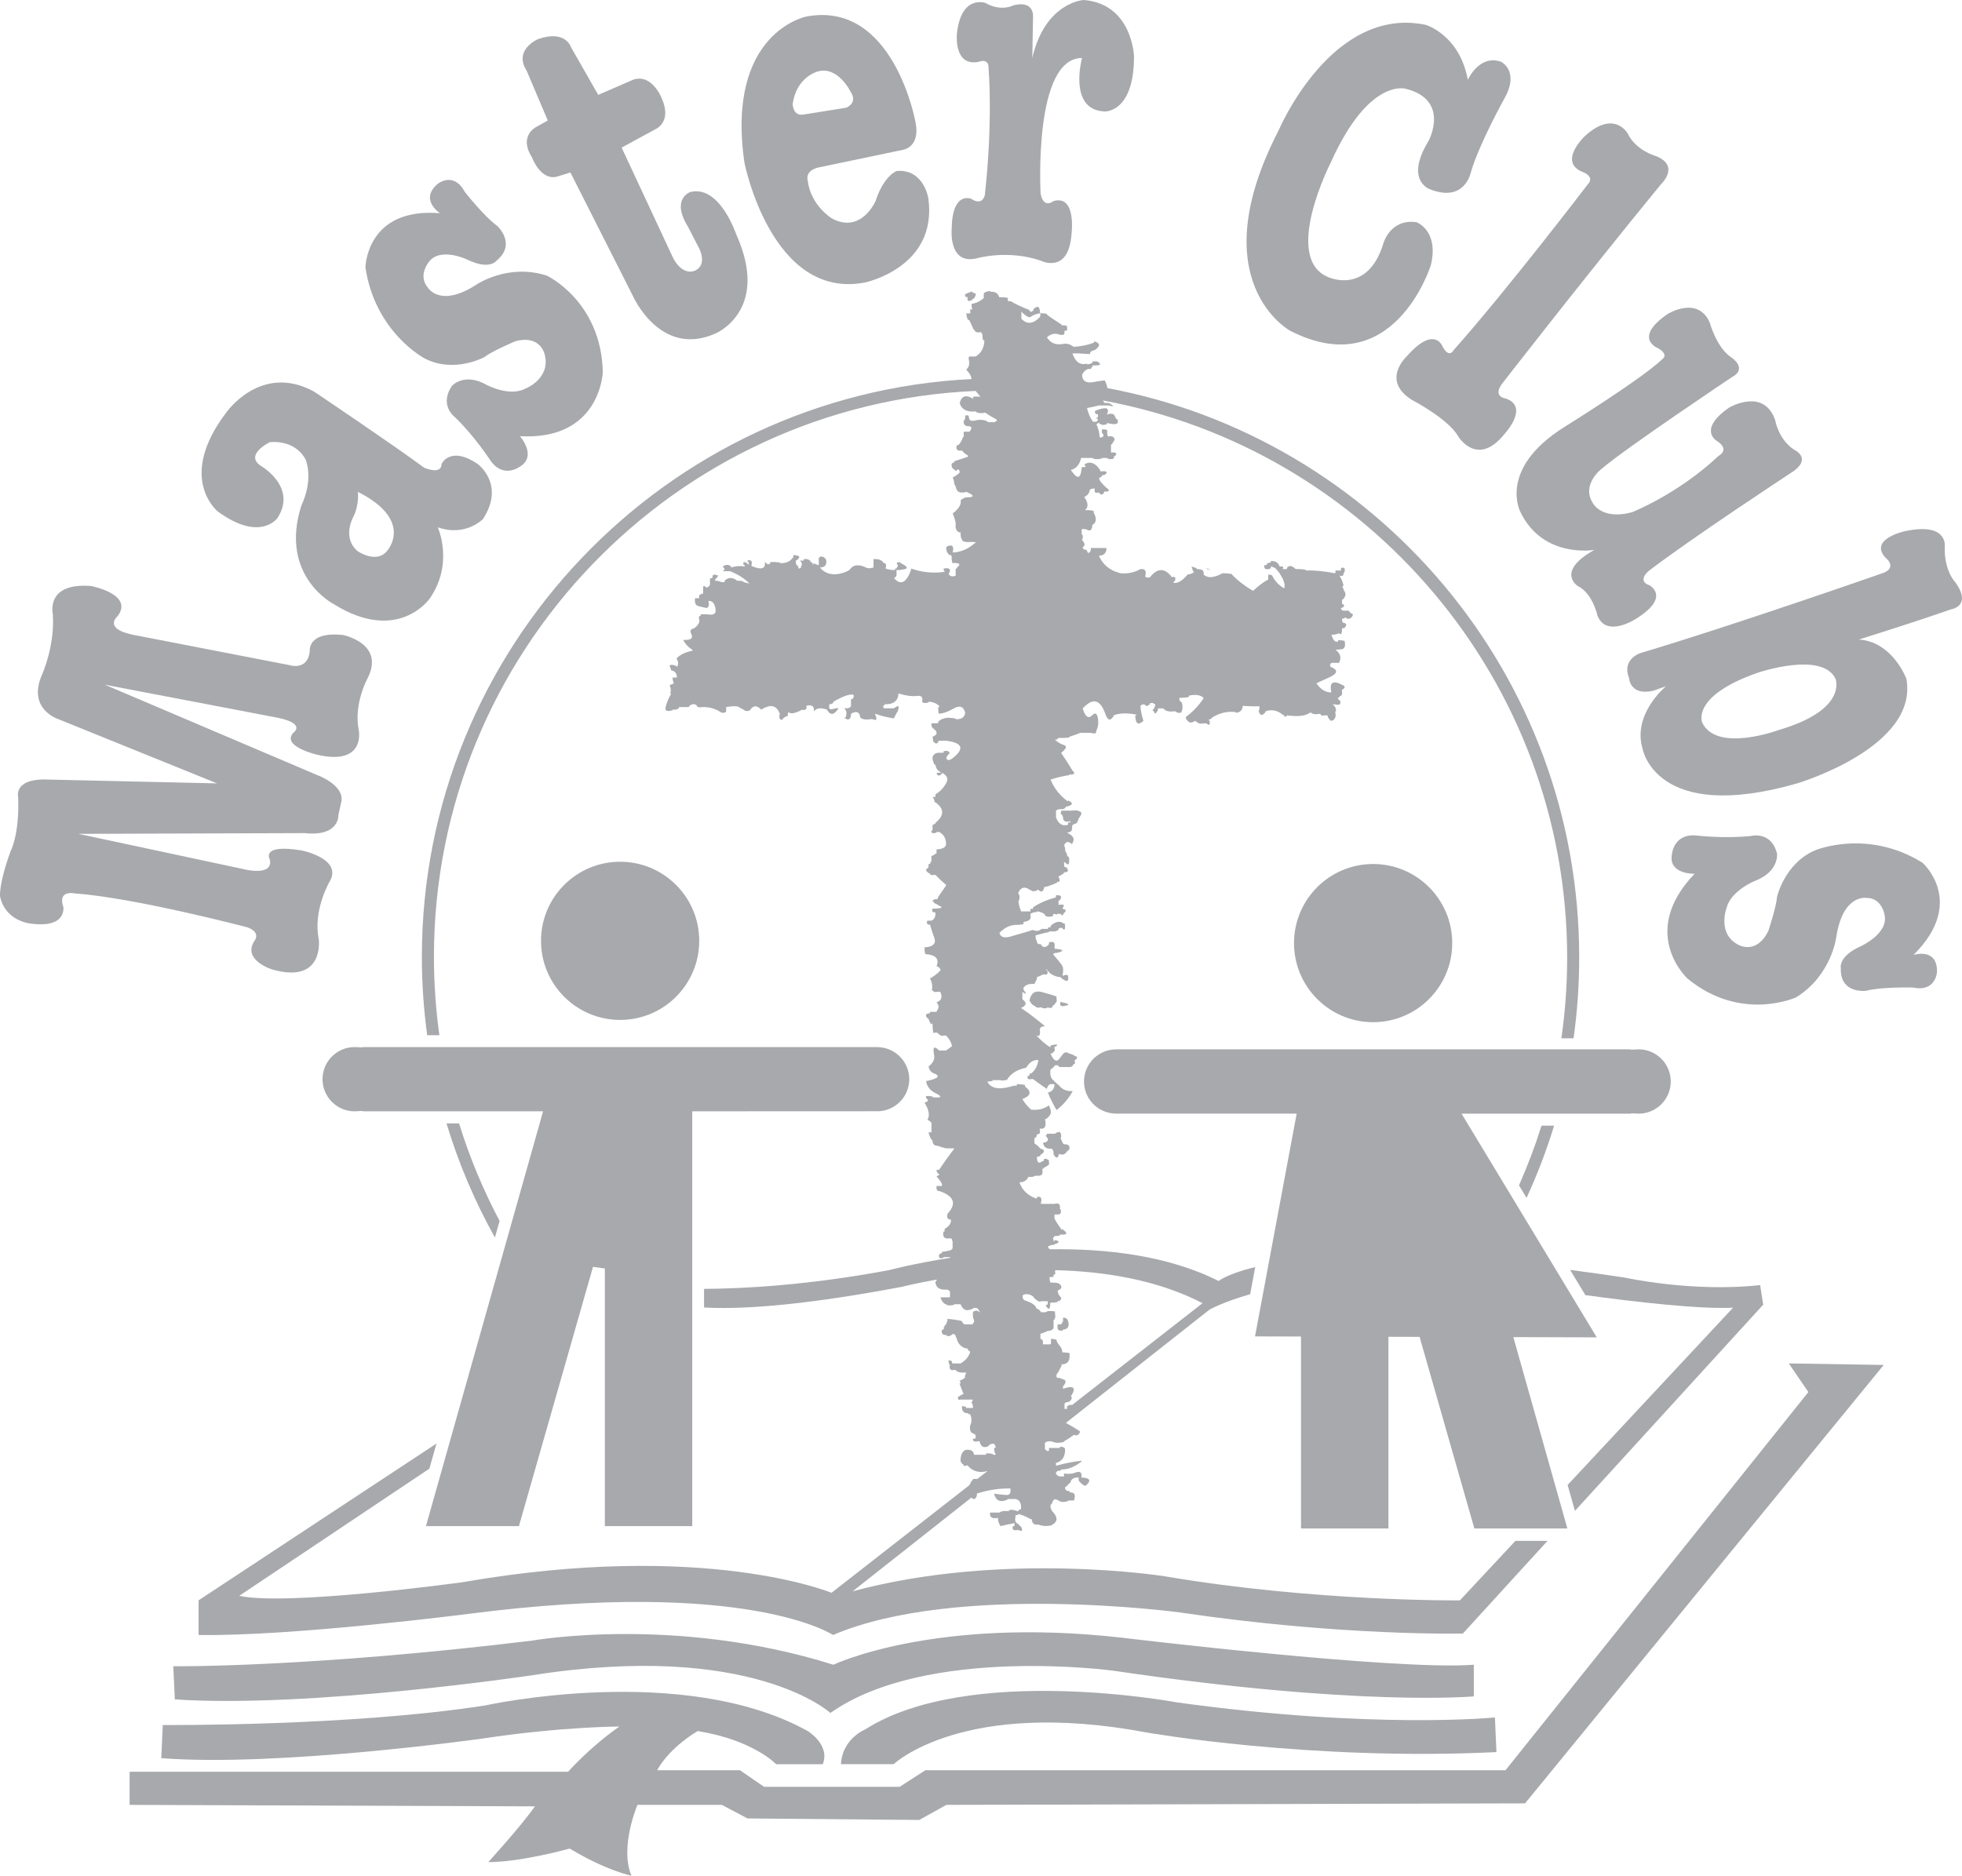
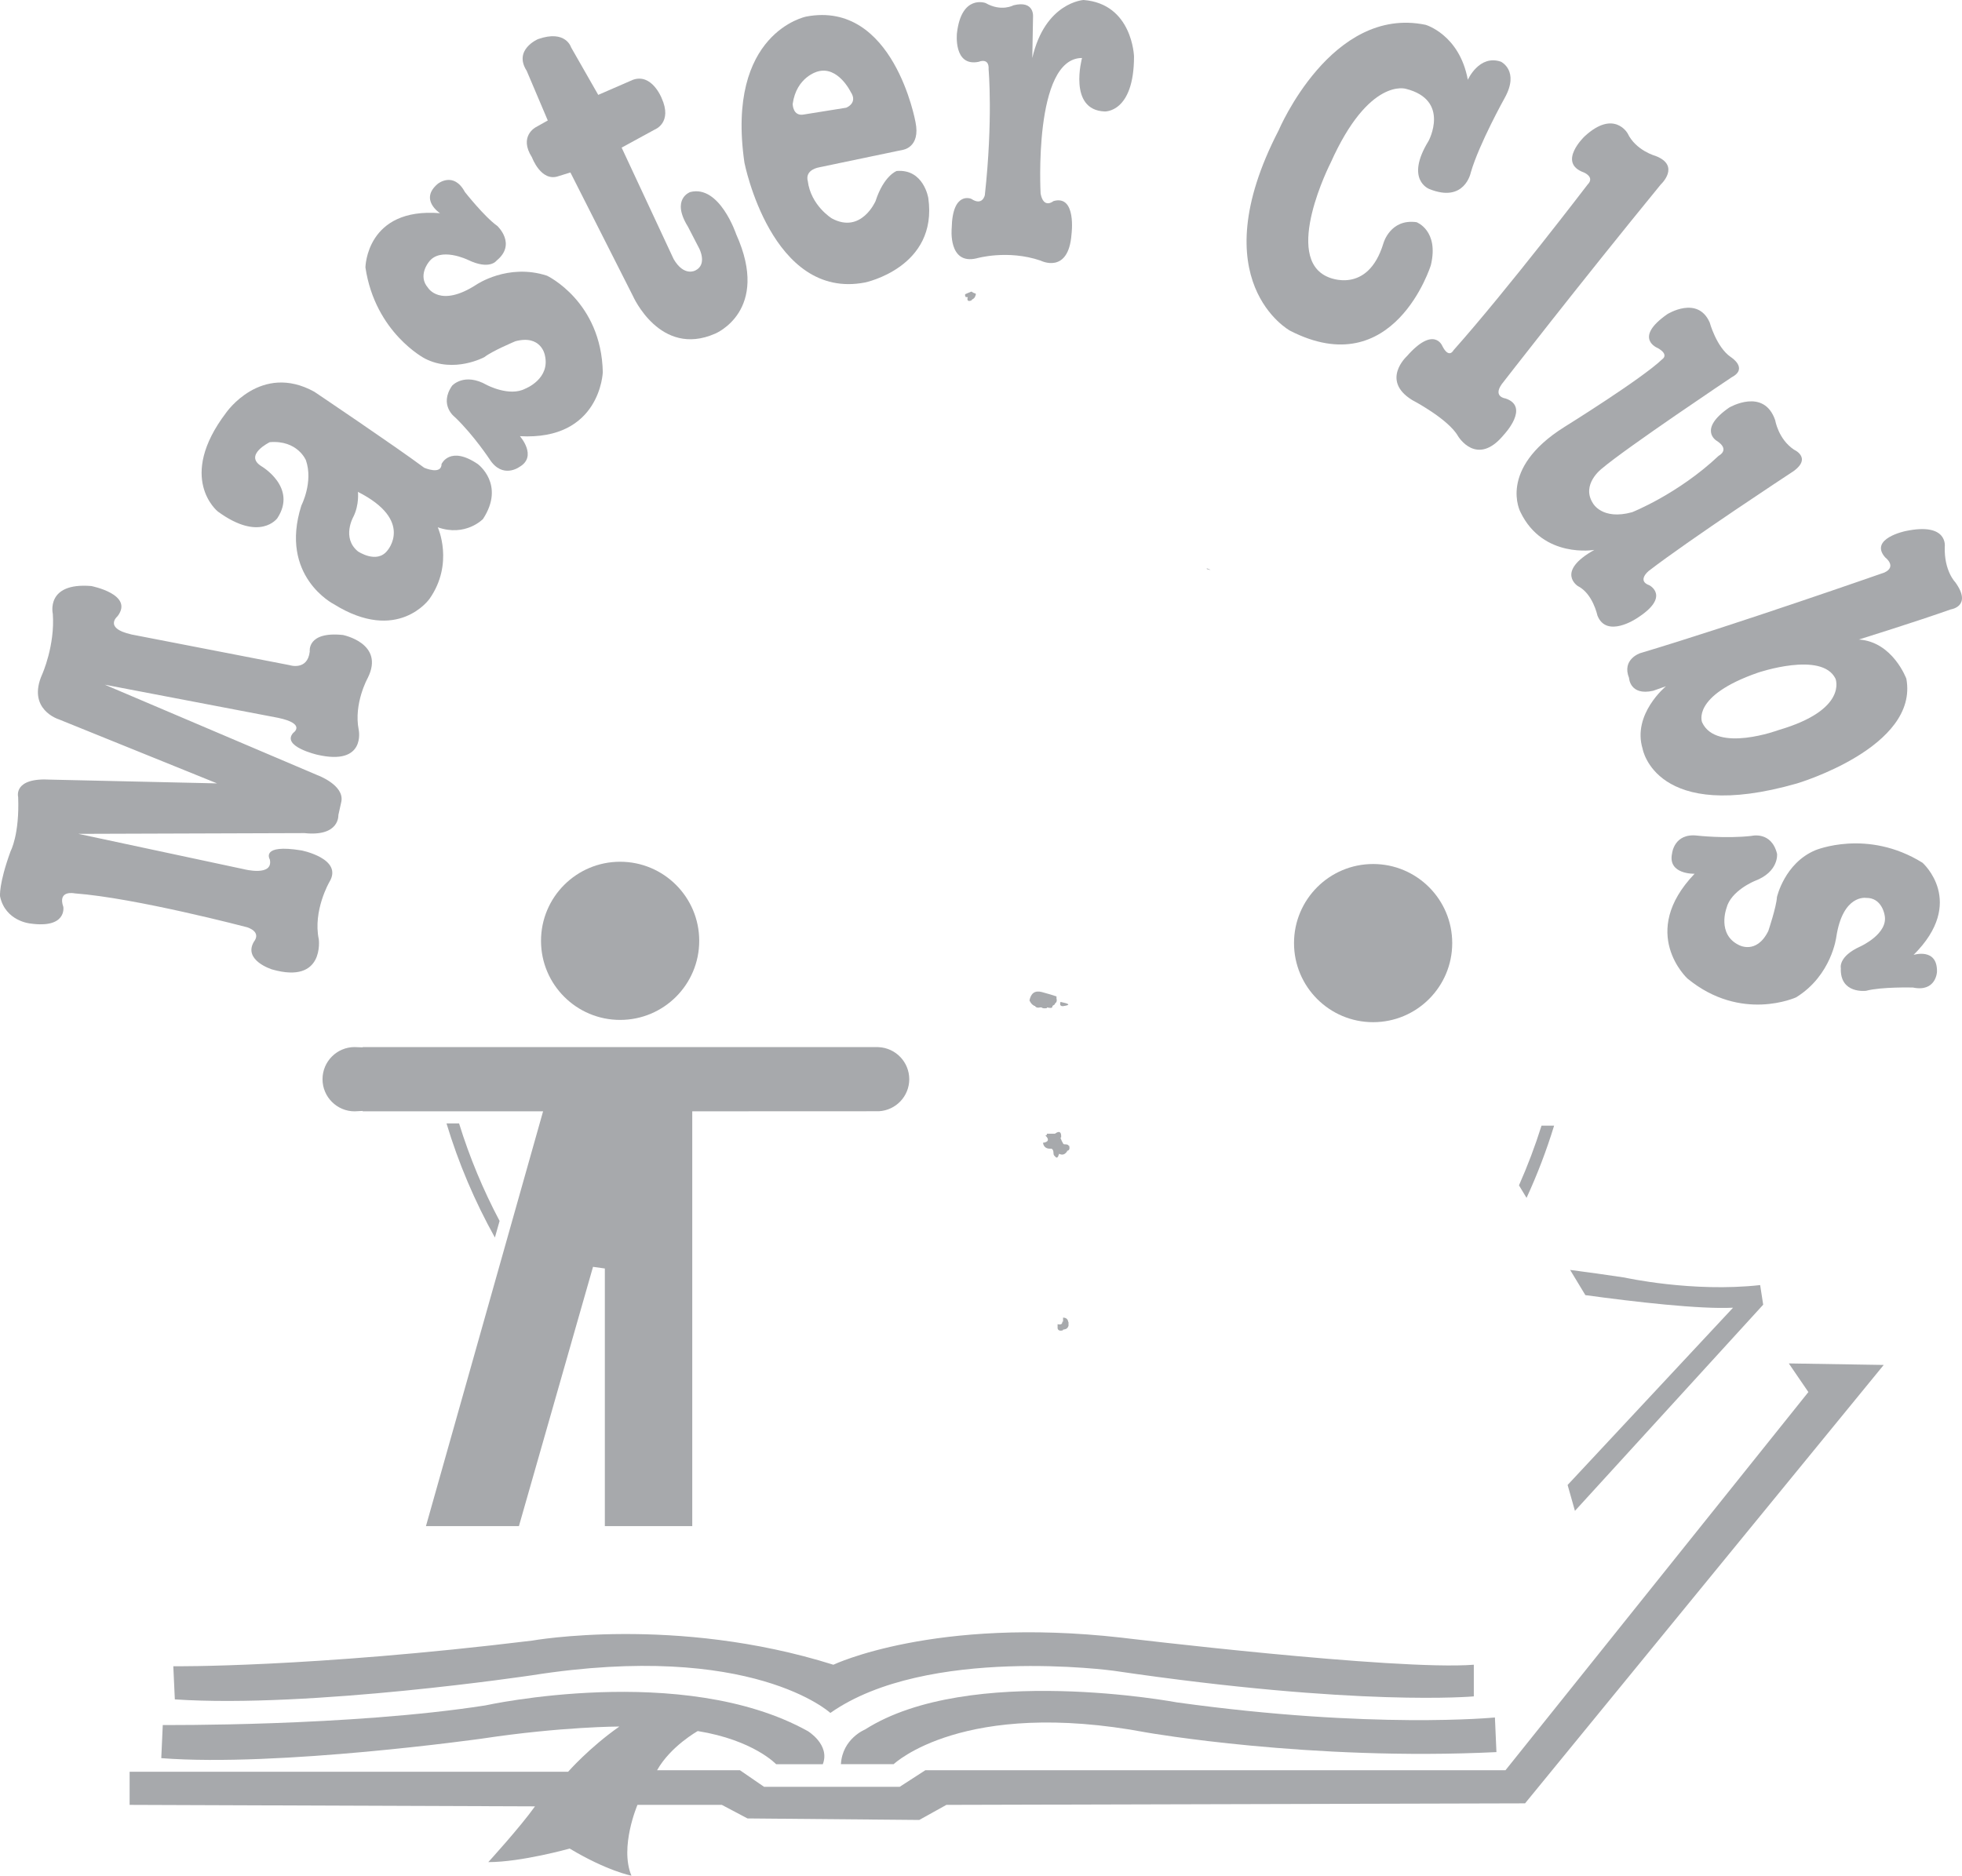
<svg xmlns="http://www.w3.org/2000/svg" id="Layer_2" viewBox="0 0 710.36 679.27">
  <defs>
    <style>.cls-1{fill:#a7a9ac;}</style>
  </defs>
  <g id="Layer_3">
    <g>
      <g>
        <path class="cls-1" d="M89.49,335.81s-40.38-10.64-62.47-12.28c0,0-6.27-1.36-4.09,4.91,0,0,1.36,7.91-12,6,0,0-9-.82-10.91-9.82,0,0-.55-4.36,3.82-16.37,0,0,3.27-6,2.73-19.64,0,0-1.91-7.09,11.73-6.27l60.29,1.36-57.29-23.19s-11.73-3.55-6-16.37c0,0,4.64-10.37,3.82-21.82,0,0-2.73-11.46,13.91-10.09,0,0,15.55,3,9.55,10.91,0,0-6,4.91,7.37,7.09l54.83,10.64s6.55,2.18,7.37-4.91c0,0-1.09-7.37,12-6,0,0,15.28,3,9,15.55,0,0-5.18,9.28-3.27,18.82,0,0,2.73,13.09-15,9,0,0-13.09-3-8.73-7.91,0,0,4.91-3.27-5.46-5.46l-62.75-12,76.93,32.74s9.82,3.55,8.73,9.55l-1.09,4.91s.55,7.91-12.28,6.55l-81.84,.27,60.02,12.82s10.64,2.73,9.28-3.55c0,0-3.55-5.73,11.46-3.27,0,0,15.28,3,10.09,11.46,0,0-6,10.37-3.82,20.73,0,0,2.18,16.37-16.91,10.91,0,0-10.64-3.27-6.55-10.09-.02,0,2.98-3.27-2.47-5.18Z" />
        <path class="cls-1" d="M172.96,168.04c-10.09-6.82-13.09,0-13.09,0,0,4.09-6.27,1.36-6.27,1.36-10.64-7.91-39.83-27.55-39.83-27.55-19.37-10.64-31.92,7.64-31.92,7.64-18,23.73-3,35.74-3,35.74,15.28,11.19,21.55,2.45,21.55,2.45,7.37-11.19-5.73-18.82-5.73-18.82-6.55-4.09,3-8.73,3-8.73,10.09-.82,13.09,6.55,13.09,6.55,2.73,7.91-1.64,16.37-1.64,16.37-8.18,25.64,11.73,35.74,11.73,35.74,23.19,14.46,34.65-1.91,34.65-1.91,9-12.82,3-25.92,3-25.92,10.09,3.55,16.37-3,16.37-3,8.19-12.56-1.91-19.92-1.91-19.92Zm-32.73,31.37c-3.82,4.91-10.64,.27-10.64,.27-6-4.91-1.64-12.55-1.64-12.55,2.18-4.36,1.64-9,1.64-9,20.46,10.37,10.64,21.28,10.64,21.28Z" />
        <path class="cls-1" d="M168.33,69.55s7.09,9,11.73,12.28c0,0,7.09,6.55-.27,12.55,0,0-2.45,3.55-10.37-.27,0,0-10.09-4.91-14.19,.82,0,0-4.09,4.91-.27,9.28,0,0,4.36,7.37,17.46-1.09,0,0,11.46-7.91,25.64-3.27,0,0,19.64,9.28,20.19,34.92,0,0-.82,24.83-30.01,23.19,0,0,6.55,7.37-.27,11.19,0,0-6,4.36-10.64-2.73,0,0-5.73-8.73-12.55-15.28,0,0-6-4.36-1.09-11.46,0,0,4.36-4.91,12.55-.27,0,0,8.18,4.36,13.91,1.36,0,0,9.28-3.55,7.09-12.28,0,0-1.36-7.37-10.64-4.91,0,0-8.46,3.55-11.19,5.73,0,0-10.91,6-21.55,.55,0,0-18-9.28-21.55-33.01,0,0,.27-21.82,27.01-19.64,0,0-7.64-4.91-.82-10.64,.01-.02,5.73-4.66,9.83,2.98Z" />
        <path class="cls-1" d="M206.52,62.46l22.64,44.74s9.82,22.37,29.74,13.64c0,0,20.19-8.18,7.64-36.01,0,0-6-18-16.64-15.28,0,0-7.09,2.45-.82,12.55l4.09,7.91s3,5.73-1.36,7.91c0,0-4.09,2.45-7.91-4.09l-18.83-40.37,12-6.55s6.55-2.45,2.45-11.46c0,0-3.55-9-10.37-6.55l-12.55,5.46-9.82-17.19s-1.91-6.55-12-3c0,0-9,3.82-4.09,11.46l7.64,18-4.36,2.45s-6.27,3.27-1.36,10.91c0,0,3.27,9,9.55,6.82l4.36-1.35Z" />
        <path class="cls-1" d="M336.1,71.74s-1.64-10.64-11.46-9.82c0,0-4.64,1.64-7.64,10.91,0,0-5.18,12-15.82,6.27,0,0-7.64-4.64-8.73-13.64,0,0-1.36-3.82,4.36-4.91l30.01-6.27s6.55-.82,4.64-10.09C331.46,44.19,323.55,0,291.9,6c0,0-29.19,5.73-22.37,52.92,0,0,9.82,49.92,43.65,43.38,.01,0,26.47-5.47,22.92-30.56Zm-49.1-34.1c1.36-9.82,9-11.73,9-11.73,7.37-2.18,12,7.37,12,7.37,2.73,4.09-1.64,5.73-1.64,5.73l-15.28,2.45c-4.08,.81-4.08-3.82-4.08-3.82Z" />
        <path class="cls-1" d="M357.93,25.09s1.64,18.28-1.36,45.56c0,0-.82,4.09-4.91,1.36,0,0-6.82-3-7.09,10.64,0,0-1.36,13.37,9,10.91,0,0,11.19-3.27,23.19,.82,0,0,10.09,5.18,11.19-9.55,0,0,1.91-14.46-6.55-12,0,0-3.55,3-4.64-2.73,0,0-2.73-49.1,15-49.1,0,0-5.18,18.82,8.18,19.37,0,0,10.64,.55,10.64-19.91,0,0-.55-19.1-18.28-20.46,0,0-13.91,.82-18.55,21.01l.27-15s.55-6-7.09-4.09c0,0-4.36,2.45-10.09-.82,0,0-8.73-3.27-10.37,10.91,0,0-1.36,12.28,7.91,10.37,0-.02,3.82-1.66,3.55,2.71Z" />
        <path class="cls-1" d="M544.8,35.45s-9.28,16.64-12.28,27.01c0,0-2.18,11.19-15,6,0,0-9-3.27-.27-17.46,0,0,7.91-14.73-8.18-18.82,0,0-13.37-4.36-27.28,26.74,0,0-17.73,34.65-.82,41.47,0,0,14.19,6.55,19.91-12.28,0,0,2.45-9,12-7.64,0,0,8.18,3,5.18,15.55,0,0-13.37,43.1-51.01,23.73,0,0-32.46-17.73-4.09-72.57,0,0,19.1-45.29,53.2-38.19,0,0,12.28,3.55,15.28,19.91,0,0,4.09-9.28,12-6.55,0,0,6.81,3.28,1.36,13.1Z" />
        <path class="cls-1" d="M574.81,66.83s-28.92,37.92-48.56,60.02c0,0-1.64,3.27-4.09-1.64,0,0-3-7.37-12.82,3.82,0,0-9.55,8.73,1.91,15.82,0,0,13.09,6.82,16.64,13.09,0,0,6.82,11.46,16.64-.55,0,0,9.55-10.09,.55-13.09,0,0-4.64-.55-1.36-5.18,0,0,28.1-36.28,57.56-72.29,0,0,7.37-6.82-1.91-10.37,0,0-7.09-1.91-10.09-8.18,0,0-4.91-8.73-15.55,1.09,0,0-10.09,9.55-.27,13.09-.02,0,4.07,1.64,1.35,4.37Z" />
        <path class="cls-1" d="M619,116.75s2.45,9,7.64,12.55c0,0,6.55,4.09,.27,7.37,0,0-37.92,25.37-46.92,33.01,0,0-7.64,5.73-3.27,12.55,0,0,3.27,6.27,14.19,3.27,0,0,16.64-6.55,31.37-20.46,0,0,4.36-2.18-.82-5.46,0,0-6.82-4.09,4.64-12,0,0,12.55-7.37,16.64,4.64,0,0,1.09,6.82,6.82,10.64,0,0,7.37,3.27-1.64,8.73,0,0-35.74,23.46-51.01,35.19,0,0-4.36,3.55,.27,5.18,0,0,7.91,4.09-4.64,12,0,0-10.91,7.37-14.19-1.09,0,0-1.64-7.91-7.09-10.64,0,0-8.18-5.18,6-13.09,0,0-18.55,3.27-26.74-13.64,0,0-8.46-15.55,15.82-30.83,0,0,28.1-17.46,35.46-24.55,0,0,2.73-1.64-1.64-4.09,0,0-9-3.55,3.55-12.28,0,0,10.93-6.82,15.29,3Z" />
        <path class="cls-1" d="M707.94,210.87s-4.09-4.09-3.82-12.82c0,0,1.36-9-14.19-5.73,0,0-13.37,2.73-7.37,9.55,0,0,4.36,3.27-.27,5.46,0,0-54.56,19.1-88.39,29.19,0,0-6.82,2.18-4.09,9,0,0,.27,6.55,8.73,4.64l4.64-1.64s-12.28,10.09-8.46,22.64c0,0,4.64,27.28,55.93,12.55,0,0,44.19-13.09,39.56-37.92,0,0-4.91-13.37-17.19-14.19,0,0,21.01-6.55,33.28-10.91,0,0,7.91-1.09,1.64-9.82Zm-63.84,53.47s-22.64,8.46-27.83-2.73c0,0-4.09-9.55,20.19-18,0,0,23.19-7.91,28.1,2.18,0,0,4.64,11.18-20.46,18.55Z" />
        <path class="cls-1" d="M692.57,357.63s-11.4-.3-16.91,1.18c0,0-9.57,1.28-9.17-8.24,0,0-1.02-4.16,7.06-7.81,0,0,10.34-4.64,8.77-11.45,0,0-.95-6.29-6.73-6.14,0,0-8.38-1.35-10.74,14.15,0,0-1.68,13.89-14.52,21.85,0,0-19.9,9.2-39.37-6.79,0,0-17.95-16.51,2.58-37.95,0,0-9.82,.33-8.15-7.37,0,0,.72-7.42,9.07-6.45,0,0,10.29,1.17,19.68,.11,0,0,7.22-1.83,9.26,6.49,0,0,.77,6.5-8.1,9.84,0,0-8.67,3.51-10.22,9.85,0,0-3.49,9.41,4.45,13.32,0,0,6.39,3.66,10.7-5.06,0,0,2.95-8.78,3.13-12.28,0,0,2.75-12.25,13.85-16.95,0,0,18.82-7.94,38.85,4.51,0,0,16.08,14.17-3.23,33.37,0,0,8.71-2.74,8.47,6.18,0,0-.33,7.38-8.73,5.64Z" />
      </g>
      <path class="cls-1" d="M62.75,603.43s49.1,.55,129.86-9.28c0,0,51.83-9.28,109.12,8.73,0,0,36.56-17.46,104.21-9.82,0,0,99.3,12,127.67,9.82v11.46s-41.47,3.82-130.4-9.28c0,0-67.66-9.28-102.57,15.28,0,0-28.37-26.19-108.03-13.64,0,0-80.2,12-129.31,8.73l-.55-12Z" />
      <path class="cls-1" d="M58.93,624.71s67.66,.55,116.76-7.09c0,0,71.48-15.82,116.76,9.28,0,0,8.18,4.91,5.46,12h-16.91s-8.18-8.73-28.37-12c0,0-9.82,5.46-14.73,14.19h30.01l8.73,6h49.1l9.28-6h210.05l109.67-136.96-7.09-10.37,34.37,.55-129.86,158.77-209.51,.55-9.82,5.46-62.2-.55-9.28-4.91h-30.55s-6.55,15.28-2.18,25.64c0,0-8.73-1.64-22.37-9.82,0,0-17.46,4.91-29.46,4.91,0,0,11.46-12.55,16.91-20.19l-146.77-.54v-12H205.7s7.64-8.73,18.55-16.37c0,0-20.73,0-49.65,4.36,0,0-73.66,10.37-116.21,7.09l.54-12Z" />
      <path class="cls-1" d="M541.25,621.98s-44.19,4.36-115.12-5.46c0,0-75.29-14.19-112.94,9.82,0,0-8.18,3.27-8.73,12.55h19.1s25.1-24.01,91.66-11.46c0,0,58.93,10.37,126.58,7.09l-.55-12.54Z" />
      <circle class="cls-1" cx="224.52" cy="340.72" r="28.64" />
      <circle class="cls-1" cx="497.15" cy="341.54" r="28.64" />
      <path class="cls-1" d="M179.18,448.17l1.7-6.01c-5.93-11.2-10.87-23.02-14.67-35.32h-4.55c4.37,14.49,10.28,28.33,17.52,41.33Z" />
      <path class="cls-1" d="M318.16,379.22l-.64-.03H131.32v.11l-2.58-.09c-.11-.01-.22-.02-.33-.02-6.42,0-11.64,5.22-11.64,11.64s5.22,11.64,11.64,11.64c.11,0,.22-.01,.33-.02l2.58-.13v.14h65.31l-13.35,47.3-1.04,3.68-28.02,99.24h33.66l18.87-66.04,.41-1.45,7.55-26.41,4.28,.6v93.3h31.65v-150.22l67.54-.03c6.18-.32,11.03-5.42,11.03-11.61-.02-6.18-4.86-11.28-11.05-11.6Z" />
      <path class="cls-1" d="M558.12,407.65c-2.32,7.4-5.05,14.61-8.16,21.62l2.74,4.54c3.88-8.43,7.23-17.17,9.98-26.16h-4.56Z" />
      <path class="cls-1" d="M637.28,465.39c-24.55,2.73-49.1-2.73-49.1-2.73-6.88-1.04-13.43-1.95-19.7-2.76l5.52,9.13c18.04,2.46,41.43,5.16,53.47,4.55l-59.9,64.2,2.65,9.38,68.16-74.67-1.1-7.1Z" />
-       <path class="cls-1" d="M400.92,140.52c-.1-.81-.41-1.73-.96-2.78-1.32,.13-2.77,.4-4.23,.66-2.51,.4-3.83-.4-3.97-2.64,.79-1.59,1.85-2.38,3.3-2.12v-.26c.13-.26,.26-.4,.39-.53s.13-.26,.13-.53c2.78,.13,3.44-.26,1.85-1.32-.13,0-.26-.13-.4-.13h-1.46v.53c-.26,0-.4,.13-.4,.13-.4,.26-.93,.4-1.59,.4v-.26c-2.51,.66-4.23-.53-5.29-3.7h2.38c.79,.13,2.11,.13,3.97,.26v-.26c.13-.66,.79-1.06,1.85-1.19v-.26c.26,0,.4,0,.4-.13,1.59-1.32,1.32-2.25-.79-2.77v.53c-.26,0-.4,0-.53,.13-1.85,.66-4.23,1.19-6.87,1.32-1.19-.93-2.51-1.32-3.7-1.06-2.65,.53-4.63-.26-5.95-2.38,1.32-1.19,2.78-1.59,4.36-1.06,.13,.13,.26,.13,.53,.13,1.06,.26,1.59-.13,1.45-1.06v-.4c.79,.13,1.19-.13,.93-1.06v-.66c-.66-.26-1.32-.26-1.98-.26v-.26c-1.85-1.19-3.7-2.38-5.29-3.57v-.26c-.79-.26-1.59-.26-2.38-.26v.93c-.13,.26-.13,.4-.13,.4-2.51,2.64-4.76,2.78-6.74,.66v-2.51c1.72,1.59,2.78,2.25,3.3,1.85,.93-.66,2.12-1.19,3.57-1.32-.13-.13-.13-.26-.13-.53-.13-1.98-.93-2.38-2.38-.93v.53h-.26c-.27,.53-.66,.53-1.19,0v-.26c-2.78-1.06-5.02-2.12-6.74-3.17h-.53c-.53,0-.66-.26-.53-.92v-.26c-.79-.26-1.58-.26-2.38-.26h-.53c-.13,0-.27,0-.27-.13-.39-1.32-1.45-1.98-3.17-1.85v-.26c-.93,0-1.72,.26-2.38,.79v1.46c0,.13,0,.26-.13,.4-1.06,.93-2.51,1.72-4.23,1.98-.13,.93,0,1.45,.27,1.98h-.8v1.46h-1.46c.13,.93,.27,1.72,.66,2.38h.4c.53,1.06,1.06,2.12,1.58,3.44h.27c.13,.79,.79,1.19,1.98,1.06,.13-.13,.26-.13,.53-.13,0,.26,0,.4,.13,.4,0,.13,.13,.13,.26,.13,0,.79,.13,1.59,.26,2.38,0,0,.13,0,.26,.13h.26c-.13,2.78-1.19,4.63-3.17,5.82h-2.38v.4h-.26c.53,1.98,.4,3.44-.79,4.36,1.22,1.22,1.81,2.36,1.96,3.42-110.68,5.47-199.04,97.24-199.04,209.25,0,9.62,.67,19.09,1.93,28.37h4.41c-1.29-9.28-1.97-18.75-1.97-28.37,0-110.09,87.17-200.2,196.12-204.94,.52,.65,1.09,1.32,1.76,2.04h-2.64v.79c-2.64-1.59-4.23-1.06-4.89,1.59,.66,2.25,2.51,3.17,5.29,3.04,.26-.13,.4-.13,.53,0,.53,.53,1.59,.66,2.91,.53,.13-.13,.26-.13,.53-.13,1.32,.93,2.51,1.59,3.7,2.25,.79,.4,.66,.79-.4,1.19h-2.38q0-.26-.13-.26c-1.32-.66-2.91-.79-4.76-.26h-.4c-.92,.13-1.45-.26-1.45-.92-.13-.13-.13-.4-.13-.53,0-.53-.53-.66-1.32-.4v.93c-.13,.13-.13,.26-.13,.53l-.4,.4c-.13,1.32,.4,1.85,1.45,1.98h.53c.92,.13,1.06,.66,.26,1.85,0,0-.13,.13-.26,.13h-1.98v1.85q-.26,0-.26,.13c-.4,1.19-.93,2.12-1.72,2.91h-.53c-.4,1.45,.13,2.12,1.45,1.98h.53c.4,.66,1.06,1.19,1.85,1.59q.13,0,.13,.26v.53c-.26-.13-.4,0-.53,0-1.32,.53-2.77,.92-4.36,1.45v.4c-.13,0-.27,.13-.4,.13-.26,.13-.4,.26-.53,.4-.13,.79,.13,1.45,.53,1.85,.13,0,.26,.13,.4,.13,.39,.66,.66,.79,1.19,.13,0-.13,.13-.13,.26-.13,.13,.13,.26,.26,.4,.53,.13,.13,.13,.26,.13,.4,0,.26-.13,.26-.13,.4-.66,.66-1.46,1.19-2.38,1.59,.26,.66,.4,1.32,.53,1.85v.53c.39,.53,.66,1.19,.79,1.98h.13c.26,1.06,1.32,1.32,3.04,1.06,.13-.13,.26-.13,.39-.13s.27,0,.4,.13c2.91,1.32,2.51,1.85-.79,1.85-.27,.26-.4,.26-.66,.4-.66,.26-1.06,.53-.93,.92,.13,1.32-.79,2.91-2.91,4.49,.66,1.59,.92,2.64,1.06,3.44v.53c-.13,1.32,.26,2.38,1.06,2.78,0,0,.13,0,.4,.13h.39c-.13,1.06,0,1.85,.4,2.51,.13,0,.13,.26,.13,.4,.53,.53,1.59,.66,2.91,.53h.53c.4,0,.93,0,1.32,.13,.13,0,.13,.13,.13,.26-.26,0-.4,0-.4,.13-2.51,2.11-5.02,3.17-7.93,3.3,0-.26,0-.4,.13-.53,.13-1.06,0-1.72-.53-1.98h-.53c-.66,0-1.06,.26-1.45,.66,0,1.19,.4,2.12,1.06,2.64,.13,.13,.26,.13,.4,.13,.13,0,.26,.13,.4,.13,0,.13,.13,.13,.13,.4,0,.79,0,1.59,.27,2.38h.13c2.51-.13,3.04,.4,1.59,1.59,0,.13-.13,.13-.13,.4h-.4v2.38q0,.26-.13,.26c-1.19,.4-1.98,.13-2.38-.66,0-.26,.13-.4,.13-.4,.79-1.32,.13-1.98-1.98-1.59,0,.26,0,.53,.13,.93h.26v.26c-4.36,.66-8.46,.13-12.16-1.19v.4c-1.72,4.89-3.83,5.81-6.21,3.04,.79-.26,1.06-.93,.92-1.98v-.93h1.46c.13-.13,.27-.13,.53-.13,2.51-.26,2.25-1.06-.53-2.38v-.26c-.66-.13-1.19,0-1.45,.26,.53,.66,.66,1.19,.13,1.59q-.13,.13-.13,.4h-.53v.53h-.39c-1.19,0-2.25-.26-3.04-.53,0-.26,0-.4,.13-.4,.13-.93,0-1.45-.53-1.59q-.26,0-.4-.13c-.53-.92-1.59-1.32-3.04-1.32h-.53v3.04c-.13,0-.26,.13-.53,.13-.79,.26-1.45,.13-1.98,0-2.78-1.45-4.89-1.19-6.21,.79-.66,.4-1.45,.79-2.38,1.06-3.57,1.06-6.34,.4-8.33-1.98,1.85,0,2.64-.93,2.25-2.91,0-.13-.13-.13-.26-.13,0-.13,0-.26-.13-.26-.26-.53-.93-.66-1.85-.66v.4h-.4v2.77c-.66-.26-1.32-.4-1.98-.79v.53h-.26c0-.79-.26-.92-.79-.92v-.4c-.53-.53-1.32-.79-2.38-.66v.53h-1.46c.79,.66,.93,1.32,.53,1.98-.13,.13-.13,.26-.13,.53v.13c-.27,.13-.66,.26-.93,.26v-.8c-.66-.26-1.06-1.06-.92-2.11,.13,0,.26-.13,.4-.13,1.45-1.19,1.06-1.72-1.32-1.85v.93c-.26,0-.26,.13-.4,.26-.79,1.19-2.38,1.85-4.49,1.72v-.26c-1.19-.13-2.25-.13-3.44-.13v.4c-.4,.66-1.06,.53-1.72-.26l-.26-.13c.4,2.51-1.32,2.91-4.76,1.45-.13-.13-.13-.4,0-.53,.26-1.32-.27-1.85-1.45-1.45-.13,.13,0,.26,0,.4,.13,.13,.26,.13,.4,.13v.93c-.13,0-.26-.13-.26-.13-.4-.53-.93-.79-1.59-.79-.26,.66-.13,1.06,.4,1.19v.39c-1.72-.26-3.44-.13-4.89,.4,0-.26,0-.4-.13-.4-.66-.66-1.59-.79-2.78-.13v.53c.13,0,.4,.26,.4,.4q.13,.26,.13,.53h-.53v.4h2.51c2.91,1.19,5.29,2.64,7.01,4.49l-2.12-.53-.13-.26c-.79-.26-1.59-.26-2.38-.26q0-.13-.13-.26c-1.72-1.06-3.04-.93-4.23,.26v.53h-1.06c-.92-.4-1.72-.53-2.38-.53v-.53c.4-.26,.66-.66,.92-.92,0-.13,0-.26,.13-.53h-.53c-.26-.13-.66-.26-.92-.4v.4h-.53v.53c0,.53-.26,.66-.92,.53v.93c-.13,.13-.13,.26,0,.53,.13,1.06-.26,1.72-1.45,1.98-.13-.26-.13-.4-.13-.4-.26-.13-.53-.13-.93-.13v2.64c-.66,.13-1.06,.4-1.45,.66v1.06h-1.45c-.26,1.45,.13,2.51,1.06,2.78,.13,.13,.27,.13,.4,.13,1.06,.26,1.98,.53,2.91,.66v-.13c.53-.26,.79-.93,.53-1.98v-.53c1.32,0,2.25,.92,2.51,3.04,.26,1.72-.79,2.25-3.04,1.85h-2.37v.53c-.66,.13-.79,.66-.53,1.19,.13,.66,.13,1.19-.26,1.72-.53,.93-1.32,1.59-2.25,1.85-.66,.26-.79,.93-.4,1.72,.93,1.72-.13,2.38-2.91,2.25,.79,1.45,1.85,2.64,3.17,3.44,.4,.26,.4,.4,0,.53-2.51,.53-4.36,1.45-5.55,2.78,.66,1.06,.79,1.98,.26,2.91h-.26c-.13-.13-.13-.26-.13-.26-1.06-.4-1.85-.53-2.38-.13,.13,.53,.4,1.19,.66,1.85h.4c1.06,.4,1.59,1.19,1.59,2.51h-1.59c0,.53,.13,1.06,.26,1.45,.13,.13,.13,.26,.13,.53v.26c-.66,.13-1.06,.26-1.45,.66,.53,.93,.53,1.98,.26,2.91h.26c0,.13,0,.26-.13,.4-.79,1.32-1.32,2.78-1.85,4.49v.93c.4,.53,1.19,.66,2.38,.26,.13,0,.13-.13,.13-.26,1.06,.13,1.85-.13,2.25-.53,.13-.13,.13-.26,.13-.4h3.44c.79-1.06,1.72-1.32,2.78-.79,.13,0,.13,.13,.13,.26,.26,.53,.93,.79,1.98,.53h.4c2.51,0,4.76,.66,6.74,2.12v-.13c1.19,.26,1.72-.13,1.59-1.06v-.93c2.25-.4,3.83-.4,4.36-.13,.66,.4,1.32,.79,1.98,1.06,.4,.53,1.19,.66,2.25,.26,.13,0,.13-.13,.13-.26,1.19-1.59,2.51-1.59,3.97,0l.66-.4c2.91-1.59,4.89-1.06,6.08,1.85-.4,1.59-.13,2.25,.93,2.25v-.26c.53-.53,1.06-.93,1.85-1.19,.13,0,.13-.13,.13-.26v-.93h.53c.66,.53,1.98,.26,4.23-.79v-.26c1.06,.26,1.72,.13,1.98-.53v-.93c2.11-.4,2.91,.26,2.64,2.11l.53-.53c.93-.79,2.38-.79,4.23-.13,1.19,2.12,2.51,1.98,3.97-.13,.4-.53-.13-.53-1.72-.13-1.32,.4-1.72-.13-1.32-1.72,.53,0,1.06-.13,1.32-.53,.13-.13,.13-.26,.13-.4,2.38-1.32,4.23-2.25,5.95-2.51,1.45-.26,1.85,.26,.92,1.59h-.53v2.38c0,.13-.13,.26-.13,.4-.53,.53-1.19,.66-2.38,.53,.79,.66,1.06,1.59,.66,3.04-.13,.13-.13,.26-.13,.4h-.53c1.45,1.06,2.25,.79,2.51-.93v-.53c1.85-1.06,3.04-.66,3.3,1.06,0,.13,0,.26,.13,.4,.79,.66,2.12,.79,3.83,.53h.53c1.45,.66,1.72,.13,1.06-1.45-.13-.26-.13-.4-.13-.53,2.12,.79,4.36,1.32,6.87,1.72v-.26c.26-.4,.53-.93,.79-1.45,.13-.13,.13-.26,.13-.4,.13-.13,.26-.13,.26-.13,.93-2.38,.53-2.78-1.19-1.45h-3.7c-.13-.26-.26-.53-.26-.93,.13,0,.26,0,.4-.13,0,0,.13-.13,.13-.4,3.17,.13,4.89-1.19,5.02-3.83h.26c2.64,.79,4.89,1.06,6.87,.79,1.32-.13,1.72,.66,1.45,2.11,.26,.53,1.19,.66,2.25,.26,.13,0,.13-.13,.13-.26,1.72,.13,2.91,.66,3.83,1.59v.4h-.4c0,.79,0,1.59,.26,2.38h.13c1.45-.13,3.04-.66,4.89-1.72,2.38-1.45,3.83-1.06,4.49,1.32-.13,1.59-1.19,2.38-3.04,2.38h-.4q0-.26-.13-.26c-.79-.13-1.59-.26-2.38-.26h-.4c-1.59,.13-2.64,.66-3.44,1.45v.53h-2.38c-.13,.79,0,1.45,.53,1.85,0,0,.13,0,.26,.13,0,.13,.13,.26,.26,.26,1.19,1.06,1.06,1.98-.66,2.64,0,.53,.13,1.19,.26,1.85h.13c.79,.93,1.32,.79,1.85-.4h2.64c6.21,.79,6.74,3.04,1.98,6.61-.92,.53-1.45,.53-1.85-.13-.13-.4,.13-.93,.79-1.59l.26-.13c.13-.93-.66-1.32-2.11-.93v.53h-1.99c-1.06,.13-1.59,.66-1.98,1.45v.93c.13,.66,.4,1.32,.66,1.85q.13,.13,.4,.13c.13,1.19,.66,2.11,1.85,2.64v.26h-1.46c.26,1.19,.93,1.32,1.85,.4,.13-.13,.13-.26,.13-.4,1.72,.93,2.25,1.98,1.72,3.3-.93,1.85-2.25,3.44-4.1,4.49v.93h-1.06c.4,.53,.66,1.06,.79,1.98h.26c3.17,2.25,3.3,4.76,0,7.4,0,.13-.13,.13,0,.4-.26,0-.4,0-.53,.13-.13,0-.4,.13-.53,.4v1.85h-.4c-.13,1.06,.53,1.19,1.85,.79v-.26h.93c1.72,.93,2.51,2.38,2.51,4.36,0,1.19-1.19,1.85-3.44,1.98v1.46c-.13,0-.4,0-.4,.13-.4,.4-.93,.66-1.45,.79v1.98h-.26c0,.66-.26,1.06-.79,.93v1.06c0,.13-.13,.26-.13,.26-.26,.26-.53,.4-.79,.66,.13,.66,.53,1.06,1.06,1.32,0,.13,.13,.13,.4,.13,0,.53,.53,.66,1.32,.53,.26-.13,.4-.13,.66,0,1.19,1.19,2.38,2.38,3.7,3.44,.13,.13,.13,.26,.13,.4-.92,1.32-1.85,2.64-2.77,3.97-.13,.13-.13,.26-.13,.4,0,.13,0,.26-.13,.4-.13,0-.13,.13-.4,.13h-.4c-.4,.13-.66,.26-1.06,.53,.26,.66,.79,1.06,1.45,1.32,.13,.13,.26,.13,.53,.13v.27c1.98,.66,1.59,1.06-.93,1.19h-1.06c-.26,.79-.13,1.32,.4,1.32,.26,0,.4,0,.66,.13v.4c0,1.32-.53,2.11-1.45,2.51h-1.46c-.4,.79-.13,1.32,.4,1.45h.53c.4,1.45,.93,3.04,1.59,4.89s-.4,3.04-3.04,3.3h-.53c0,.79,0,1.59,.26,2.38q0,.13,.26,.13c3.57,.26,4.89,1.72,3.83,4.36l.4,.13c.53,.26,.92,.66,1.06,1.32-.53,.66-1.72,1.72-3.44,2.78-.13,0-.26,.13-.4,.13,.66,1.32,1.06,2.78,.66,4.36h.26c.26,.53,.92,.79,1.98,.53h.8c.92,1.85,.53,3.17-1.32,3.83,.93,1.06,.93,2.11,.13,3.04,0,.13-.13,.26-.13,.4h-2.38v.53h-.53c-.27,.13-.66,.26-.93,.4,0,.66,.13,1.06,.53,1.32,.13,.13,.26,.26,.4,.26,.26,.79,.53,1.45,1.06,2.11v-.42c.13,0,.13,.13,.27,.13,.13,0,.13,.13,.13,.4,0,.93,.13,1.85,.26,2.91h.13c.93-.26,1.59-.13,1.72,.4h.26c.26,.53,.93,.79,1.98,.53h.53c1.06,1.06,1.85,2.25,2.12,3.7,.13,.13-.13,.4-.66,.66-.4,.4-.92,.66-1.45,1.06h-2.51c-1.72-1.72-2.38-1.32-1.85,1.45,.39,1.59-.27,3.04-1.98,4.36,.26,1.19,.79,1.98,1.72,2.38,2.78,1.06,1.98,1.98-2.64,2.91,.4,1.98,1.45,3.31,3.17,4.23,2.91,1.32,2.64,1.98-.79,1.59v-.26c-.93-.13-1.59-.26-2.38-.13v.4q0,.26,.13,.4c.93,.66,.66,1.19-.66,1.59,1.59,2.51,1.98,4.63,1.06,6.21,0,0,.26,.13,.79,.4l.66,.66v3.44h-1.06c.26,1.06,.53,1.98,1.19,2.78q0,.13,.26,.13v.53c.13,.79,.66,1.32,1.45,1.45h.53c.79,.4,1.85,.66,2.91,.92h2.91c0,.13,0,.26-.13,.4-1.85,2.38-3.57,4.76-5.29,7.4h-.93c0,.53,.26,1.06,.53,1.32,.13,.13,.26,.13,.4,.13v.4c-.26,.13-.66,.4-.93,.53,1.19,1.32,1.85,2.25,1.98,2.91v.53h-1.98c-.13,1.19,.13,1.85,.93,1.85,.26,.13,.4,.13,.53,.13,4.89,1.85,5.82,4.49,2.64,7.93-.13,0-.13,.13-.13,.26-.26,1.06-.13,1.72,.53,1.85,.13,.13,.26,.13,.4,.13h.26c.26,1.32-.53,2.38-2.25,3.44v.93h-.4c-.4,1.85,.26,2.64,1.85,2.51,.26-.13,.39-.13,.53,0,.53-.13,.79,.27,.79,.93h.13v2.38c0,.26,0,.4-.13,.4-.13,.26-.4,.4-.79,.66-.13-.13-.26,0-.4,0-.79,.26-1.59,.4-2.51,.4v.53c-.26,0-.4,0-.4,.13-.26,0-.4,.13-.66,.4-.26,1.19,.26,1.59,1.45,1.19,.13,0,.13-.13,.13-.26h2.38c.05,.08,.09,.15,.13,.23-13.45,2.11-22.26,4.48-22.26,4.48-29.72,5.59-53.6,6.71-66.93,6.78v6.73c10.96,.66,32.47-.03,71.84-7.52,0,0,4.7-1.23,12.42-2.58-.03,.07-.07,.13-.1,.2v.4h-.4c0,1.98,1.19,3.04,3.3,3.04h.53c.66,0,1.06,.13,1.32,.53q.13,.13,.13,.4v1.85h-3.44c.27,1.06,.79,1.85,1.59,2.38,.13,0,.26,.13,.39,.13,.53,.53,1.45,.53,2.91,.26v-.26h2.38c.79,1.85,1.85,2.51,3.44,1.98,.13,0,.26-.13,.53-.13,1.32-.93,2.25-.66,2.78,.53,.13,.13,.13,.27,.13,.53q-.27,0-.27-.13c-.13-.4-.53-.53-1.19-.4-.26,0-.4,0-.4,.13-.26,0-.4,.13-.53,.4-.13,1.06,0,2.11,.4,2.91v.53c0,.13,0,.26-.13,.26,0,.13-.13,.13-.26,.13v.53h-2.91c-.27,0-.4,0-.4-.13-.26-.26-.53-.53-.66-.79v-.26c-1.72-.4-3.57-.66-5.29-.79v.53c0,.13,0,.26-.13,.53-.13,.53-.4,1.06-.93,1.46v.4h-.26c.13,.79-.13,1.06-.66,1.06-.26,1.06,.13,1.72,.92,1.85h.53c.66,.66,1.32,.53,2.25-.13,.13,0,.13-.13,.13-.27,.79,0,1.19,.53,1.32,1.45h.13c.4,1.98,1.59,3.31,3.44,3.83h.53c.13,.4,.4,.66,.53,.93,.13,0,.26,0,.4,.13v.4c-.66,1.85-1.85,3.04-3.44,3.97h-3.03c0-.93-.4-1.19-1.32-1.06,0,.53,.13,.92,.26,1.45h.26c-.4,1.59,.13,2.25,1.46,1.98h.53c.66,.79,1.85,1.06,3.44,.92h.39c0,.26,0,.4-.13,.53,0,.13-.13,.26-.26,.53v.93c-.27,0-.4,.13-.4,.13-.4,.4-.92,.66-1.59,.79,.13,.26,.26,.4,.39,.66v.4h-.39c.39,1.19,.92,2.25,1.32,3.44,.13,.13,.13,.27,.13,.4-.26,0-.4,0-.4,.13-.53,.26-1.06,.53-1.59,.93-.13,.79,.13,1.19,.92,.92h4.5c-.13,.13-.13,.4-.13,.4-.13,.26-.26,.4-.4,.66,.27,.26,.4,.79,.53,1.32v.66h-2.52v-.4c-.53-.13-.92-.26-1.45-.26-.13,1.45,.4,2.25,1.45,2.51h.53c.13,.13,.26,.26,.53,.4h.4c.66,1.32,.66,2.64,.13,3.97-.13,.13-.13,.26-.13,.53-.13,1.06,.13,1.85,.66,2.25,0,.13,.13,.13,.4,.13,.13,.13,.26,.27,.53,.4,0,0,.13,0,.4,.13v.4c.26,.92-.13,1.19-.93,1.06-.13,.93,.53,1.32,1.85,.93h.53c.4,1.98,1.59,2.64,3.3,1.72,0,0,0-.13,.13-.27,.26-.26,.79-.53,1.45-.53h.4c.26,.4,.4,.66,.53,1.06v.4h-.53c0,.92,.13,1.59,.4,2.12,.13,0,.13,.13,.13,.4h-.93q0-.26-.13-.26c-.79-.26-1.59-.26-2.38-.26v.53h-4.37c-.13-1.06-.66-1.59-1.45-1.72-2.12-.53-3.3,.79-3.44,3.57,0,.66,.27,1.06,.66,1.46,0,0,.13,0,.4,.13-.13,.53,.26,.66,.92,.53,.13-.13,.27-.13,.53-.13,1.96,2.23,4.45,2.89,7.32,2.01l-3.73,2.91c-.55-.02-1.09-.02-1.61-.02v.53h-.4c-.26,.71-.62,1.33-1.04,1.87l-49.76,38.84s-45.83-19.1-133.67-3.82c0,0-63.29,8.73-80.75,4.91l68.83-46.04,2.57-9.1-86.13,56.78v12.55c33.83,.55,97.66-7.64,97.66-7.64,101.48-13.09,132.04,7.64,132.04,7.64,44.74-19.1,125.49-8.18,125.49-8.18,58.93,8.73,102.57,7.64,102.57,7.64l30.63-33.55h-11.61l-20.11,21.55s-52.38,.55-106.94-8.73c0,0-58.38-9.28-112.94,5.46l43.02-33.95h0c.79,.79,1.46,.66,1.85-.4,.13-.26,.13-.4,.13-.53v-.53c3.7-1.19,7.54-1.85,11.63-1.85h.53v.4c.13,1.19-.27,1.85-1.06,1.98h-.4c-1.59-.13-3.04-.26-4.49-.53,.66,2.64,2.25,3.31,4.76,2.25,.13,0,.13-.13,.13-.26h2.91c1.32,.26,1.98,1.32,1.98,2.91v.53c0,.13,0,.26-.13,.26-.26,.13-.53,.13-.79,.26v.4h-.53c-.79-.4-1.85-.53-2.91-.4v.4h-.53c-1.19-.13-2.25,0-2.91,.53h-3.44v.53c0,1.19,.79,1.72,2.51,1.45h.4v.93c.26,.66,.4,1.32,.79,1.85q0,.13,.26,.13c1.45-.4,2.91-.66,4.36-.93,.13-.13,.26-.13,.53-.13v1.06h-.53c-.4,1.19,.13,1.72,1.45,1.45h.53c1.45,.66,1.72,.13,.79-1.45h-.39c0-.27,0-.4-.13-.4,0-.13-.13-.13-.26-.13,0-.13,0-.27-.13-.27-.93-.26-1.32-1.19-.93-2.64v-.53c.4,0,.66,0,.93-.13q0-.13,.13-.26c1.59,.4,3.04,1.06,4.36,1.85h.4c.13,.92,.4,1.59,1.06,1.85,.13,.13,.26,.13,.4,.13h1.06c1.19,.53,2.78,.66,4.76,.26,0,0,0-.13,.13-.26,.13,0,.27,0,.4-.13,1.72-1.19,1.59-2.78-.4-4.76-.13-.13-.13-.26-.13-.4-.4-.4-.53-1.19-.4-1.98,.13,0,.26-.13,.4-.13,0,0,0-.26,.13-.4,.4-1.32,1.06-1.72,1.98-1.06,.13,.13,.26,.13,.4,.13,.79,.66,1.85,.66,3.3,.26,.13,0,.13-.13,.13-.26h2.11c.66-1.98,.26-2.91-1.19-2.91-.13,0-.27,0-.27-.13-.13-.4-.53-.53-1.19-.4v-.26c-.53-.13-.66-.53-.53-1.19,.4-.13,.66-.4,.92-.66,0,0,.13-.13,.13-.26,.27-.26,.53-.4,.79-.66,.13,0,.13-.13,.13-.4,.4-.93,1.19-1.45,2.51-1.45h.4v1.06c.53,.79,1.19,1.32,1.98,1.85h.53c.13,0,.26,0,.26-.13,1.85-1.72,1.32-2.64-1.72-2.78-.13-.13-.13-.26,0-.4,.13-1.32-.53-1.98-1.98-1.45-.27,0-.4,0-.4,.13-1.06,.4-2.38,.53-3.97,.26v1.06h-.53c-1.32,.13-2.11-.26-2.38-1.06v-.4c.13-.13,.26-.13,.26-.13,.13-.13,.13-.26,.13-.4,.53,0,.93,0,1.45-.26v-.26h.53c2.51-.13,4.76-1.19,6.87-2.91v-.26c-2.51,.26-5.42,.79-8.86,1.72h-.4v-.93c2.11-.53,3.17-1.98,3.3-4.36v-.53c0-.13,0-.26-.13-.4-.26-.4-.92-.66-1.72-.53v.4h-3.97v1.06h-.93v-.26c-.53-.13-.66-.53-.53-1.19v-1.45c.39-.4,1.06-.66,1.98-.53h.53c.93,.53,2.38,.66,4.23,.26,.13,0,.13-.13,.13-.26,1.19-.66,2.38-1.45,3.44-2.25,.13-.13,.27-.13,.4-.13,.66,.4,1.19,.26,1.85-.66,0-.13,.13-.26,.13-.4,0-.13-.13-.26-.13-.26-1.38-1-3.01-1.89-4.97-3l52-41.03s4.76-2.72,14.71-5.57l1.84-9.84c-10.06,2.42-13.27,5.05-13.27,5.05-18.27-9.24-40.69-11.79-61.16-11.49-.26-.26-.48-.53-.64-.86,.4-.53,1.19-.66,2.38-.79v-.26h.4c1.59-.66,1.46-1.19-.4-1.45v.53q-.26,0-.26-.13c-.13-.4-.26-.92-.26-1.32,.26,0,.4-.13,.4-.13,.13-.13,.13-.26,.13-.4,.66,0,1.32,0,1.85-.13q.13-.13,.13-.4h.4c1.98,.13,2.38-.26,1.32-1.32,0,0-.13-.13-.26-.13-.13-.13-.13-.26-.13-.26-.26-.13-.53-.13-.93-.13,0-.26,0-.4-.13-.4-.79-1.06-1.59-2.25-2.25-3.57v-1.46h1.45c.79-.13,1.06-.66,.79-1.85-.13,0-.13-.13-.26,0v-.53c.13-1.45-.53-1.85-1.98-1.45h-4.89v-.53c0-.13,0-.26,.13-.4,.13-1.32-.27-1.85-1.59-1.59v.53h-.4c-2.91-1.06-4.89-2.91-5.95-5.82,1.58,0,2.64-.66,3.17-1.85,0,0,.13-.13,.26-.13,.92,.13,1.59,0,1.98-.26,.13-.13,.26-.13,.4-.13h1.06c1.19,0,1.72-.66,1.45-1.98v-.53c.13,0,.26,0,.4-.13,0,0,0-.13,.13-.26,.93-.4,1.59-.93,2.11-1.45h-.26v-1.06c0-.13,0-.26-.13-.26-.66-.53-1.32-.66-1.72-.27v.53c-.26,0-.4,.13-.53,.13-1.32,1.06-1.98,.53-1.98-1.59,.66,0,1.06-.27,1.32-.53,.13-.13,.13-.26,.13-.4,.13,0,.26-.13,.4-.13,1.06-.92,.93-1.45-.4-1.85-.13,0-.26,0-.26-.13-.66-.79-1.32-1.32-2.11-1.85v-1.85c.53-.13,.79-.53,.92-1.06v-.4c.93,.13,1.32-.4,1.06-1.59-.13-.13-.13-.26,0-.4h.93c1.06-.26,1.32-1.19,1.06-2.91-.13-.26-.13-.4-.13-.53,.39,0,.53-.13,.66-.26,.26-.27,.53-.53,.66-.66,1.06-.93,1.06-2.11,.13-3.97v-.13c-1.85,1.32-3.97,1.85-6.34,1.58-.13,0-.26,0-.26-.13-1.19-1.06-2.25-2.38-3.04-3.7,3.04-1.19,3.44-2.64,1.06-4.49-.13-.13-.13-.26-.13-.4v-.27c-1.06-.13-1.98-.26-2.91-.26v.53c-.79,0-1.59,.13-2.38,.4-4.36,1.19-7.14,.53-8.33-1.85,.66,0,1.32-.13,1.85-.26q.13,0,.13-.26h2.91c.13,.26,.93,.13,2.38-.13v-.27c1.45-2.12,3.57-3.44,6.74-4.1,0-.13,.27-.26,.4-.53,1.19-1.72,2.51-2.38,4.1-2.25-.4,2.25-1.19,3.7-2.51,4.76-.13,.13-.26,.13-.4,.13h-.27c0,.66-.26,1.06-.79,.92-.13,1.06,.4,1.32,1.59,1.06h.4c1.72,1.32,3.44,2.51,5.02,3.57l.13-.4c.26-.79,.66-1.19,1.19-1.32h1.45v.53c-.26,1.45-1.06,2.25-2.38,2.51,.79,2.11,1.85,4.1,3.04,6.21h.26c2.38-1.85,4.23-4.1,5.69-6.74h-.27c-1.98,.13-3.7-.66-5.02-2.38-.13,0-.13-.13-.4-.13,0-.13,0-.26-.13-.26-.26-.26-.53-.53-.79-.66,0-.13,0-.26-.13-.26-1.19-.79-1.59-2.12-1.32-4.1,.4-.26,.92-.66,1.32-1.06q.13-.13,.13-.4c.79-.26,1.45-.13,1.58,.4q.13,0,.4,.13h2.38c1.19,.13,1.98,0,2.38-.66v-.26c.53,0,.79-.4,.66-1.06-.13-.13-.13-.26-.13-.53,.13,0,.26,0,.4-.13,.79-.79,.79-1.19-.4-1.32,0-.13,0-.26-.13-.26-.53-.27-1.19-.53-1.85-.66-.92-.66-1.72-.53-2.38,.4-.53,.66-.92,1.19-1.32,1.72-1.06,1.06-1.98,.27-3.04-2.11,.26,0,.53,0,.92-.26v-.26c.53-.13,.79-.53,.53-1.45v-.53h.4c1.19-.79,.53-1.06-1.85-.4v.66c-1.85-1.06-3.57-2.64-5.42-4.63,.26,.27,.4,.4,.66,.4,0,.13,.13,.13,.4,.13,.53-.26,.66-.93,.53-1.98-.13-.13-.13-.27,0-.4,0-.53,.4-.92,.92-1.06,.66-.13,.93-.13,.93-.13-2.91-2.38-5.69-4.63-8.73-6.61,1.98-.79,2.25-1.85,.66-3.04-.13-.13-.13-.26-.13-.26v-2.51c1.45,1.06,1.59,.79,.53-.66,0,0-.13-.13-.13-.4v-.4c.66-1.06,1.85-1.45,3.44-1.45h.53c.26-.53,.53-1.06,.79-1.58,.13-.13,.13-.26,.13-.4v-.53c.79-.13,1.45-.53,1.98-.79,.13-.13,.26-.13,.53-.13,1.19,.26,1.59-.13,1.19-1.45h-.26v-.53c.93,1.59,2.38,2.51,4.36,2.91h.53c2.38,1.98,3.3,1.98,2.91-.4-.13-.4-.79-.53-1.98,0,.26-1.45,.26-2.38,.13-3.04l-.4-.92c-.92-1.19-1.98-2.51-3.17-3.83,.26-.26,.4-.4,.53-.4,.13-.13,.26-.13,.53-.13h.4c2.64-.66,2.51-1.19-.4-1.45-.27,0-.4,0-.4-.13-.13,0-.13-.13-.13-.4v-.4c.26-1.45-.4-1.85-1.98-1.45v.4c0,.13,0,.26-.13,.4-1.06,1.19-1.98,1.19-2.78,.13v-.26c-.79,.13-1.32-.13-1.45-.66,0-.26,0-.4-.13-.53-.26-.4-.4-1.06-.4-1.98,1.59-.4,3.17-.93,4.89-1.19v-.26h1.06c1.06,.13,1.85-.13,2.25-.53,.13-.13,.13-.26,.13-.4,.4-.4,.79-.4,1.45-.26v.26c.93,.66,1.06,0,.79-1.98h-.26c-.26,0-.4,0-.4-.13-1.19-.79-2.78-.53-4.49,1.06v.53h-.93v.53h-1.98c-.26,0-.4,0-.4,.13-.93,.66-1.98,.79-3.04,.26-2.11,.66-4.36,1.32-6.74,1.98l-1.32,.4c-2.38,.66-3.7,.26-4.1-1.32,1.98-1.98,3.97-2.91,6.34-2.91h.53c.53,0,1.19-.13,1.85-.26v-.79c2.11-.26,2.91-1.06,2.51-2.38v-.53c.53-.4,1.32-.66,2.38-.66v-.26c1.19,.13,2.12,.53,2.78,1.06q.13,.13,.13,.4c.53,.53,1.45,.66,2.91,.26v-.79c.66,0,1.19,.13,1.45,.26v-.26c.93-.13,1.45,0,1.72,.4,0,.13,.13,.13,.26,.13,.13-.26,.26-.4,.4-.53,0-.13,0-.26,.13-.4,.13-.13,.26-.13,.26-.13,.66-.66,.4-1.19-.79-1.32,0-.26,0-.4,.13-.4,.66-.93,.26-1.32-1.06-1.06h-.53v-1.45c.13-.13,.26-.13,.4-.13,1.06-1.45,.53-1.98-1.32-1.85v.4q0,.26-.13,.4c-3.04,.79-5.81,1.98-8.19,3.57v.53h-.93v.93h-3.44c0-.26,0-.4-.13-.53-.39-.92-.66-2.12-.79-3.3q.13-.13,.26-.13c.26-1.19,.26-1.98-.26-2.38v-.53c.93-1.85,2.25-2.25,3.97-1.06,0,.13,.13,.13,.4,.13,.4,.53,1.19,.66,2.38,.26v-.26h.53c.66,.79,1.19,.79,1.85,0,0-.13,0-.26,.13-.53v-.4c1.59-.4,3.17-.92,4.76-1.72v-.26c.93,.13,1.19-.4,.66-1.45-.13-.13-.13-.26-.13-.53,.66-.26,1.19-.66,1.85-1.06,0-.13,.13-.13,.13-.4,1.59,0,1.85-.66,.79-1.85-.13,0-.13-.13-.4,0-.13-.13-.26-.13-.26-.13-.13-.53-.13-1.19-.13-1.85,.26,.26,.66,.53,1.06,.79,0,.13,.13,.13,.39,.13h.27c.26-1.45,.26-2.38-.27-2.91h-.26c-.13-.93-.4-1.45-.79-1.98v-.4c0-.66-.13-1.19-.4-1.45,.53-1.59,1.59-1.72,2.91-.53l.13-.4c.92-1.45,.4-2.64-1.85-3.7-.13,0,0-.13,.66-.26,.92-.13,1.19-.93,1.06-2.38,.13-.13,.27-.13,.4-.13v-.4c.66,0,1.06-.26,1.45-.53,0-.13,0-.26,.13-.53,.13-.13,.26-.26,.26-.53,.13-.13,.13-.26,.13-.4,.4-.53,.66-1.06,.92-1.45,0-.13,0-.26,.13-.53-.13-.13-.13-.26-.13-.26-.66-.66-1.85-.92-3.3-.66h-3.97v.53c0,.13,0,.26-.13,.26,0,.13-.13,.13-.26,.13,.79,.4,1.19,1.19,1.19,2.51h.26c.13,.53,.79,.66,1.85,.53,.26-.13,.4-.13,.53-.13q0,.26-.13,.4c-.26,0-.53,.13-.79,.13v.53c0,.13,0,.26-.13,.26-1.98,.53-3.44-.4-4.23-2.78v-2.38c.4-.4,1.06-.53,1.85-.53h.53c.53,0,.93-.4,1.19-.79,0-.13,.13-.13,.26-.13,2.38-.53,2.51-1.32,.53-2.25v.26c-.26,0-.39,0-.39-.13-2.64-1.98-4.63-4.49-5.95-7.67,2.38-.79,4.76-1.32,6.74-1.59v-.26c1.85,.13,2.38-.26,1.32-1.32,0-.13-.13-.13-.27-.13,0-.26,0-.4-.13-.4-1.32-2.25-2.64-4.23-3.83-5.95,1.98-1.59,2.25-2.51,.93-2.91-1.06-.26-2.11-.93-3.3-1.98,.66,.26,1.06,0,1.19-.4,0-.13,.13-.13,.26-.13,1.32,0,2.64,0,3.83-.13v-.26c1.45-.53,2.77-.92,3.97-1.45,.13,0,.26-.13,.53,0h3.31c1.19,.26,1.85,.26,1.85,0,.13-.26,.13-.4,.13-.53s0-.26,.13-.4c.66-1.45,.79-3.04,.4-4.89-.4-1.32-1.06-1.59-1.98-.53-1.45,1.32-2.51,.53-3.44-2.51,3.7-3.97,6.34-3.3,8.2,1.98,.79,2.11,1.58,2.64,2.51,1.45,.13-.13,.27-.26,.4-.53,.13-.13,.13-.26,.13-.4,1.98-.79,4.63-.93,8.2-.26v.26h-.4c0,2.91,1.06,3.7,2.64,2.25,.13,0,.26-.13,.26-.26,0-.26,0-.4-.13-.53-.39-1.45-.79-3.04-.92-4.89,.13-.13,.4-.26,.53-.4,.13,0,.26-.13,.53-.13h.4c.53,.79,1.19,.66,1.85,0,.13-.13,.13-.26,.13-.4,.93-.26,1.32-.13,1.72,.4h.26c0,.26,0,.4-.13,.53-.13,.66-.4,1.19-.79,1.45-.13,.13,0,.26,0,.4,.13,0,.26,.13,.39,.13,.27,1.06,.53,1.06,1.32-.13,.13-.13,.13-.26,.13-.4v-.53h1.98c.66,.92,1.98,1.32,3.83,1.06h.53c.13,.13,.4,.26,.53,.4q.13,0,.4,.13h1.06c.53-.66,.66-1.59,.53-3.04-.13-.13-.13-.26-.13-.4v-.26c-.66-.26-1.06-.79-.93-1.72h.53c.92,0,1.85-.13,2.77-.26q.13,0,.13-.26v-.26c2.38-.53,4.23-.26,5.29,.79,0,.13,0,.26-.13,.4-1.72,2.51-3.7,4.63-6.21,6.48-.13,.66,0,1.06,.53,1.19v.26c.79,.79,1.59,.79,2.51,.13,.13-.13,.27-.13,.4-.13,0,.13,0,.26,.13,.26q.13,.13,.4,.13c.4,.53,1.19,.79,2.38,.53h1.06c.92,.92,1.32,.66,1.19-.93h-.26v-.53c.4,0,.66-.13,.93-.26v-.26c2.64-1.72,5.55-2.51,8.72-2.11l.13,.26c1.32-.13,2.12-.79,2.38-1.98v-.53c2.25,.13,4.23,.26,5.82,.13,.39,0,.39,.53,0,1.85,.53,1.59,1.19,1.72,2.38,.4,0-.13,0-.26,.13-.4,2.12-.79,4.23-.4,6.34,1.32,.13,0,.26,.13,.4,.13,0,.53,.26,.66,.92,.26v-.26c3.97,.53,6.74,.26,8.33-.93,.13,0,.26-.13,.53,0,.53,.53,1.46,.66,2.91,.4h.4c.13,.53,.66,.79,1.45,.53h.53c.53-.13,.79,.26,.79,.93h.13c.26,.4,.4,.66,.66,.92q.13,0,.4,.13c.26-.13,.53-.13,.79-.26,.13,0,.13-.13,.13-.26,.53-.4,.79-1.19,.53-2.38v-.53h.26c0-1.19-.4-1.98-1.32-2.51h1.06c1.45,.4,2.11,0,1.72-1.32,0-.13-.13-.13-.26-.13,0-.13-.13-.26-.13-.26-.13-.13-.27-.13-.4-.13v-.53c.13,0,.26,0,.4-.13,0,0,.13-.13,.13-.4,.79-.13,1.19-.79,.92-1.85v-.53c1.32-.66,1.32-1.32,0-1.85-3.31-1.72-4.63-.79-3.83,2.78h-.53c-1.72-.13-3.44-1.19-4.89-3.3,1.72-.79,3.44-1.59,5.16-2.38,2.64-1.32,2.64-2.51,0-3.57-.13-.13-.26-.4-.13-.93,.13-.13,.13-.26,.4-.53h2.78c.92-1.85,.53-3.44-1.32-4.76h.4c.79,0,1.59-.13,2.38-.26,.13,0,.13-.13,.13-.26,.53-.26,.66-.93,.53-1.98-.13-.13-.13-.26,0-.4l-.13-.26c-.79-.26-1.59-.26-2.38-.26v.53h-.53c-.66,0-1.32-.79-1.85-2.51,.92,0,1.72-.13,2.38-.4,.13,0,.26-.13,.53-.13,.4,.66,.79,.4,.92-.92v-.93h.53c.13,0,.26-.13,.4-.13,.92-1.06,.79-1.59-.4-1.85h-.26c-.13-.53-.27-.93-.27-1.45,.4,0,.66-.13,.93-.13q0-.13,.13-.4c1.19,.92,2.12,.66,2.78-.53,0-.13,0-.26,.13-.4q0-.26-.13-.26c-.66-.26-1.19-.66-1.32-1.19h-1.98c-.53-.13-.92-.4-.92-.92,1.19-.4,1.45-.79,.79-1.45-.13,0-.26-.13-.4,0v-1.46c1.45-1.19,1.59-2.38,.66-3.57q-.13-.13-.13-.4c0-.13,0-.26-.13-.4-.13-.26-.26-.4-.4-.53,.13,0,.27-.13,.4-.13,0,0,.13-.26,.13-.4,0-.13,0-.26-.13-.4-.26-1.19-.79-2.12-1.32-3.04,.79,.26,1.32,.13,1.45-.4v-.53c.13,0,.26,0,.26-.13,.53-1.45,.13-2.11-1.19-1.72v.93h-1.98v.93h-.53c-3.44-.66-6.87-1.06-10.18-.93v-.26c-1.19-.26-2.25-.26-3.44-.26-.13,0-.26-.13-.4-.13-1.32-1.19-2.25-1.32-3.04-.26v.4h-1.46c0-.26,0-.4,.13-.4,0-.66-.4-.66-1.06-.53q-.26,0-.26-.13c-.53-1.32-1.45-1.98-3.17-1.85v.53h-.39c-.4,.13-.66,.26-1.06,.4v.53h-.93c-.13,1.45,.66,1.85,2.38,1.19v-.66c1.19,.13,2.12,.79,2.64,1.85h.27c0,.26,.13,.4,.13,.4,1.72,2.51,2.25,4.36,1.85,5.55-.13,0-.27,0-.4-.13-1.72-1.06-3.04-2.51-3.97-4.36q0-.13-.13-.13c-.4-.26-.92-.26-1.32-.26v1.85c-.26,0-.4,.13-.4,.13-1.85,1.06-3.44,2.38-5.02,3.83-.13,0-.27,0-.4-.13-2.64-1.59-5.16-3.44-7.27-5.68l-.13-.26c-1.06-.13-2.25-.26-3.3-.26-2.91,1.59-5.15,1.85-6.48,.79l-.4-.26c.26-1.45-.53-2.11-2.38-1.98q0-.26-.13-.26c-.53-.4-1.19-.53-1.85-.66,.13,.53,.4,1.19,.66,1.85h.4c-.66,.53-1.32,.79-1.98,.92-.4,0-.66,.13-.79,.4-1.85,2.12-3.57,3.04-5.02,2.64,.13,0,.26,0,.26-.13s.13-.26,.13-.4q.27,0,.27-.13c.53-1.19,.13-1.72-1.19-1.32,0-.13,0-.26-.13-.4-2.51-3.04-5.02-2.91-7.67,.4-1.32,.26-1.98,0-1.59-.93,.26-1.45-.27-2.25-1.85-1.98-.13,0-.26,0-.4,.13-1.85,1.06-4.23,1.59-6.87,1.32-.13,0-.26,0-.4-.13-3.57-.92-5.95-3.04-7.4-6.21,1.85,0,2.78-1.06,2.78-2.78h-5.68v.8c-.66,1.32-1.06,1.32-1.46,0v-.13c-.79,0-1.32-.26-1.45-.66,0-.26,0-.4,.13-.4,.79-.53,.66-1.45-.53-2.64q.13,0,.26-.13c.26-.92,.26-1.45-.26-1.85v-1.85h1.45c1.45,.93,2.25,.53,2.38-1.06v-.4c1.46-.79,1.72-2.25,.53-4.49v-.4q0-.26-.13-.26c-.92-.26-1.85-.26-2.77-.26h-.26c1.32-1.06,1.19-2.64-.26-4.76,.92-.4,1.59-1.06,1.85-1.98,.13-.26,.13-.4,.13-.53,.26-.4,.79-.53,1.45-.53h.4c-.26,1.19,0,1.72,1.06,1.45h.4c.66,.93,1.32,.93,1.85,0,.13-.13,.13-.26,.13-.4,1.06,.13,1.59,0,1.72-.53h-.26c0-.13,0-.26-.13-.4-.66-.4-1.19-1.06-1.85-1.59q0-.13-.13-.26c-.66-.53-1.06-1.19-1.32-2.11,.53-.13,.93-.4,1.19-.92,0,0,.13-.13,.26-.13h.53c1.45-1.06,1.06-1.59-1.45-1.32,0-.26,0-.4-.13-.53-1.72-2.64-3.7-3.3-5.69-1.98,.13,.13,.26,.4,.4,.53,0,.13,0,.26,.13,.4h-1.45v.53c-.13,.13-.13,.4-.13,.53-.4,3.3-1.59,3.3-3.83,0,1.98-.53,3.17-1.98,3.7-4.23,0-.13,.27-.26,.66-.13h3.44c.66,.53,1.85,.53,3.3,.26,.13,0,.13-.13,.13-.26h1.85c.53,.53,1.32,.53,2.38,.26,.13,0,.13-.13,.13-.26v-.53c.13,0,.27-.13,.4-.13,.92-1.06,.53-1.45-1.45-1.32v-2.91c.26,0,.4-.13,.4-.13,.13,0,.13-.26,.13-.4,.13-.13,.27-.26,.4-.53,.13-.13,.13-.26,.13-.4h.27c0-1.19-.79-1.72-2.25-1.45-.13,0-.26,0-.26-.13-.13-.53-.26-1.19-.26-1.72h.26c-.26-.66-.93-.79-2.11-.66v1.06c0,.13,0,.26,.13,.26,.79,.92,.53,1.45-.66,1.59h-.26c-.13-1.85-.53-3.44-1.19-4.76,.13-.13,.4-.4,.53-.4,.13-.13,.27-.13,.4-.13,.66,.79,1.59,.93,2.91,.4v-.4c3.3,.93,4.49,.4,3.7-1.32,0-.13-.13-.13-.26-.13s-.26,0-.26-.13c-.13-.53-.4-1.06-.66-1.32q0-.26-.13-.26c-1.06-.26-1.85-.26-2.38,.26,0-.26,0-.4,.13-.53,.79-2.11-.66-2.51-4.49-.92-.13,.79,.13,1.32,1.06,1.19v1.19h-.53c0,.13,0,.4,.13,.4,0,0,.13,.13,.4,.13,0,.13,0,.26-.13,.53-.13,.53-.79,.66-1.85,.4,0-.13,0-.26-.13-.4-.79-1.19-1.45-2.64-1.85-4.49,1.46-.26,2.91-.53,4.36-.93h3.44c1.85,.53,2.12,.4,.93-.4-.13,0-.27-.13-.4-.13,0-.13,0-.26-.13-.26-.53-.13-1.19-.13-1.85-.13-.29-.29-.47-.57-.54-.86,95.46,17.53,168.03,101.34,168.03,201.78,0,9.91-.72,19.65-2.09,29.19h4.41c1.34-9.54,2.04-19.29,2.04-29.19,.07-102.68-73.68-188.1-170.82-206.28Zm-30.57,328.46c1.06-.53,2.38-.4,3.7,.53q.13,.13,.13,.26c.66,.79,1.45,1.45,2.51,1.72v-.27h2.38c.13,0,.26,0,.26,.13,.13,.79,0,1.32-.79,1.32,1.19,1.98,1.72,1.72,1.72-.92h.27c.79,0,1.59,0,2.38-.26v-.27c.93,0,1.32-.53,1.32-1.32l-.26-.13c0-.13-.13-.13-.13-.26-.53-.53-.79-1.19-.93-2.12,1.45-.53,1.72-1.32,.93-2.25-.13-.13-.27-.13-.4-.13v-.26c-1.06-.27-1.98-.27-2.91-.27q-.27,0-.27-.13c-.13-.4-.26-.92-.26-1.32v-.53c.53,0,.92,0,1.45-.13v-.79c.53,.13,.79-.27,.53-1.06v-.4c.13,0,.26,0,.26-.13h0c17.62,.44,36.78,3.46,53.16,11.95l-47.24,36.87c-.43-.04-.86-.05-1.29-.05v.4h-.53v1.06h-.93v-1.99c.13,0,.26,0,.26-.13,.13,0,.13-.13,.13-.26,1.45,0,2.25-.66,2.25-1.98h-.26v-.53c.13,0,.26,0,.26-.13,1.59-2.78,.53-3.57-3.17-2.25v-1.06c.13,0,.26,0,.26-.13,.92-1.19,.92-1.98-.26-2.25-.13,0-.26-.13-.4-.13-.4-.26-.93-.4-1.59-.4-.13,0-.26,0-.26-.13-.13-.26-.13-.53-.13-.79s.13-.4,.26-.66c.13-.13,.13-.26,.26-.26,.4-.79,.92-1.72,1.32-2.51v-.53c2.12,0,3.04-1.19,2.91-3.3v-.79c-.79-.13-1.59-.27-2.38-.27h-.26c0-.79-.26-1.46-.66-1.98,0-.13-.13-.27-.13-.27-.66-.66-1.06-1.32-1.32-2.11,0-.13,0-.26-.13-.26-.53-.13-1.19-.27-1.85-.27v1.46c0,.26,0,.4-.13,.4,0,.13-.13,.13-.4,.13h-2.38v-.53c.13-.79-.26-1.32-.92-1.45v-1.85c.79-.26,1.72-.53,2.38-.92,.13,0,.26-.13,.53-.13,.93,0,1.45-.4,1.85-.93v-2.91c.53-.4,.79-1.19,.53-2.38v-.79c-1.45-.27-2.64-.27-3.44,.26h-1.46c-.13,0-.26,0-.26-.13-.4-.66-.92-1.06-1.72-1.32v-.4c-.79-1.06-1.85-1.72-3.3-2.11v-.13c-1.32-.16-1.71-.82-1.45-2.14Z" />
-       <path class="cls-1" d="M593.27,380.01c-.11,0-.22,.01-.33,.02l-2.58,.13v-.14h-186.38l-.48,.03c-6.18,.32-11.03,5.42-11.03,11.61s4.84,11.28,11.03,11.61l.64,.03h65.33l-15.08,80.67,16.65,.05v69.51h31.65v-69.42l11.28,.03,19.83,69.39h33.67l-.72-2.56h0l-.75-2.67-18.09-64.07,30.21,.09-9.69-16.04-5.47-9.05-33.8-55.92h61.2v-.11l2.58,.09c.11,.01,.22,.02,.33,.02,6.42,0,11.64-5.22,11.64-11.64,0-6.44-5.23-11.66-11.64-11.66Z" />
      <path class="cls-1" d="M349.86,107.6h.53c-.4,1.19,.13,1.72,1.32,1.19,.13,0,.13-.13,.13-.26,.66-.26,1.19-.79,1.32-1.45,.13-.13,.13-.26,.13-.53,0-.13,0-.26-.13-.26-.53-.13-1.06-.4-1.32-.66-.26,0-.39,0-.53,.13-.66,.26-1.32,.53-1.85,.79-.13,.4,0,.66,.13,.92,0,.13,.14,.13,.27,.13Z" />
      <path class="cls-1" d="M436.97,206.08c1.72,.53,1.72,.4,0-.26-.13,.26,0,.26,0,.26Z" />
      <path class="cls-1" d="M377.22,359.27c-2.51-.66-3.97,.4-4.49,3.04,.4,.79,.79,1.45,1.59,1.85,0,.13,.13,.13,.4,.13,.26,.53,.92,.79,1.98,.53h.4c.4,.4,1.06,.4,1.98,.26v-.26c1.06,.26,1.72,.26,1.85,0s.13-.4,.13-.53c.27-.13,.53-.4,.79-.53,.13-.13,.13-.27,.13-.4,.53-.26,.79-.92,.53-1.85v-.66c-1.06-.39-2.91-.92-5.29-1.58Z" />
      <path class="cls-1" d="M383.96,362.84c-.4,1.32,.13,1.72,1.45,1.45,2.26-.39,1.73-.79-1.45-1.45Z" />
      <path class="cls-1" d="M377.62,413.86c.26,1.59,1.32,2.25,2.91,2.12,.53,0,.92,.66,.92,1.85,0,.26,.13,.66,.53,.93,.53,.79,1.06,.53,1.32-.53,.13-.13,.13-.26,.13-.4,1.06,.53,1.98,.4,2.77-.66,.13,0,.13-.13,.13-.4,.79-.13,1.06-.66,.79-1.85h-.27q0-.26-.13-.26c-.4-.26-.92-.26-1.32-.26q-.26,0-.4-.13c-.4-.66-.79-1.45-1.06-2.25l.26-.13c.13-1.98-.66-2.51-2.25-1.32h-2.91v.4l-.53,.26c1.49,1.44,1.09,2.37-.89,2.63Z" />
      <path class="cls-1" d="M382.91,479.55v1.45c.13,.79,.79,1.06,1.85,.79q.13-.13,.13-.26c1.19-.13,1.72-.53,1.98-1.45v-1.06c0-.13,0-.26-.13-.4-.13-.92-.79-1.45-1.85-1.45v1.46h-.26c0,.92-.53,1.19-1.72,.92Z" />
    </g>
  </g>
</svg>